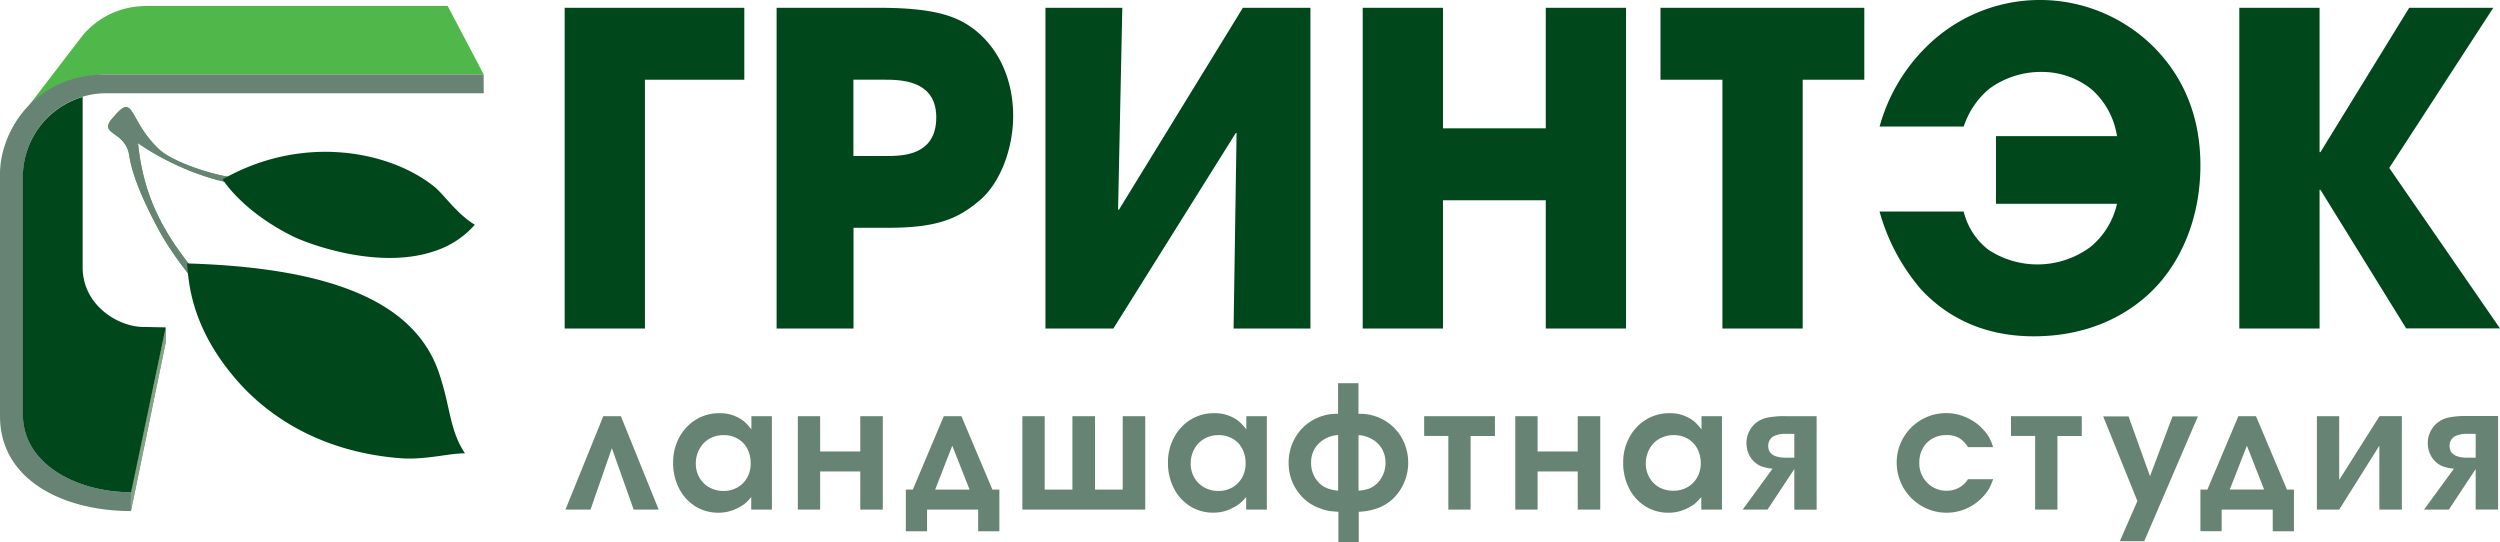
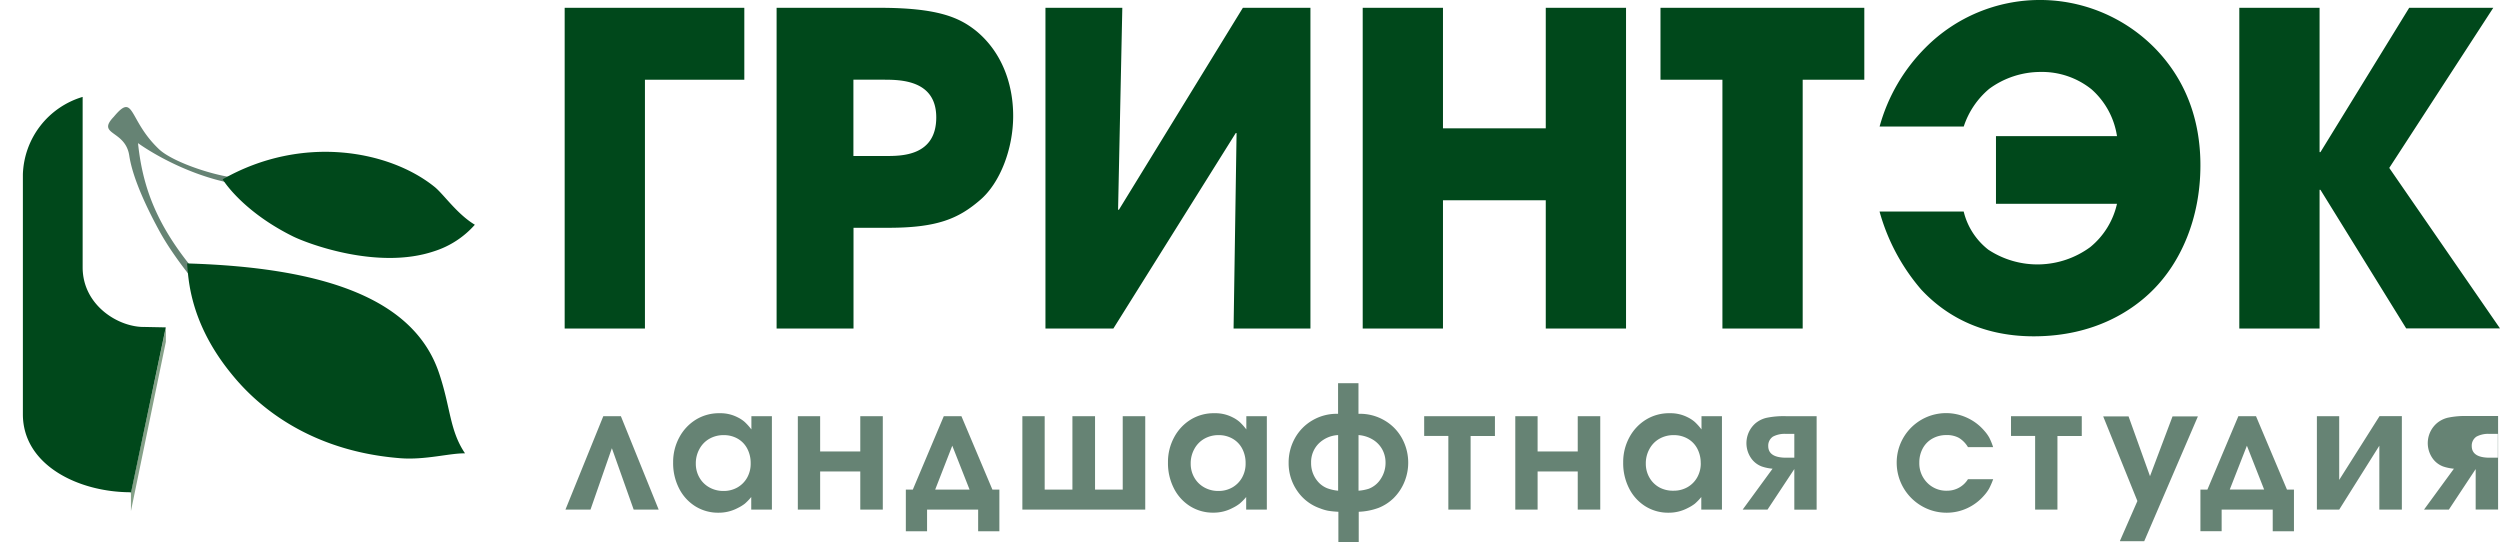
<svg xmlns="http://www.w3.org/2000/svg" id="Ñëîé_1" data-name="Ñëîé 1" viewBox="0 0 484 105">
  <defs>
    <style>
      .cls-1 {
        fill: #50b84a;
      }

      .cls-1, .cls-2, .cls-3, .cls-4 {
        fill-rule: evenodd;
      }

      .cls-2, .cls-5 {
        fill: #668374;
      }

      .cls-3 {
        fill: #00481b;
      }

      .cls-4 {
        fill: #85a188;
      }
    </style>
  </defs>
  <title>logo_grintek_2</title>
-   <polygon class="cls-1" points="25.35 95.31 32.11 63.38 32.11 66.18 25.35 98.94 25.35 95.31" />
-   <path class="cls-1" d="M86.66,1.13H28.31l-1,.07A15.8,15.8,0,0,0,15.89,7L4.28,22.14,4.37,22a18.19,18.19,0,0,1,7.88-5.88,24.28,24.28,0,0,1,7-1.64l1.14-.14H64.19l29.42,0Z" />
-   <path class="cls-2" d="M93.65,18.06l-72.56,0A16.16,16.16,0,0,0,4.45,33.77V80.21c0,9.83,10.75,15.09,20.9,15.09v3.64C12.49,98.94,0,93.08,0,80.55V33.65c0-7.72,6.14-19.27,20.89-19.27l72.74,0Z" />
-   <path class="cls-1" d="M50.06,34.39c-4.19,1.21-16-2.45-19.24-5.47-6.06-5.71-4.72-11.19-8.8-6.3-3.42,3.58,2.22,2.49,3,7.47,0.69,4.68,3.78,10.87,5.84,14.64,2.27,4.15,6.45,9.92,13.76,17.75A3.43,3.43,0,0,0,46,61.18C32,47.95,27.86,38.64,26.72,27.71c3.12,2.23,11.8,7.36,21.74,8.31C49.31,36.09,53.75,38.5,50.06,34.39Z" />
  <path class="cls-3" d="M109.32,1.51H144.1V15.44H124.86V63.6H109.32V1.51h0Zm324.21,0h15.54V29.45h0.17L466.42,1.51H482.7l-20.14,31L484,63.58v0H465.84L449.24,36.75h-0.17V63.6H433.53V1.51h0ZM380.17,40.95a13.34,13.34,0,0,0,4.77,7.39,17.27,17.27,0,0,0,19.73-.5,15.08,15.08,0,0,0,5.18-8.39H386.42V26.35h23.43a15.13,15.13,0,0,0-4.93-9.06,15.31,15.31,0,0,0-9.86-3.36,16.81,16.81,0,0,0-9.95,3.27,16,16,0,0,0-4.93,7.3H363.89a34.52,34.52,0,0,1,8.88-15.27,31.21,31.21,0,0,1,44.4.08C422.92,15.19,426,22.82,426,32c0,10.49-3.95,18.88-9.13,24.08C413,60,405.57,65.11,393.73,65.11c-10.61,0-17.51-4.45-21.79-9.06a39.06,39.06,0,0,1-8.06-15.1h16.28Zm-46.7-25.51h-12V1.51h39.46V15.44H349V63.6H333.46V15.44h0ZM263.82,1.51h15.54V24.84h19.9V1.51H314.8V63.6H299.26V38.77h-19.9V63.6H263.82V1.51h0ZM253.7,63.6H238.82l0.58-37.84h-0.16L215.55,63.6H202.4V1.51h14.88l-0.82,39.1h0.16l24-39.1H253.7V63.6h0Zm-88.47-33.4h6.33c3,0,9.7,0,9.7-7.47,0-7.3-7-7.3-10.28-7.3h-5.76V30.21h0ZM150.35,1.51h19.9C181.51,1.51,185.7,3.35,189,6c4.85,4,7.15,10.07,7.15,16.45s-2.55,13-6.41,16.28c-4.19,3.61-8.3,5.37-17.76,5.37h-6.74V63.6H150.35V1.51Z" />
  <polygon class="cls-4" points="25.35 98.94 32.11 66.18 32.11 63.38 25.35 95.31 25.35 98.94" />
  <path class="cls-2" d="M50.06,34.39c-4.19,1.21-16-2.45-19.24-5.47-6.06-5.71-4.72-11.19-8.8-6.3-3.42,3.58,2.22,2.49,3,7.47,0.69,4.68,3.78,10.87,5.84,14.64,2.27,4.15,6.45,9.92,13.76,17.75A3.43,3.43,0,0,0,46,61.18C32,47.95,27.86,38.64,26.72,27.71c3.12,2.23,11.8,7.36,21.74,8.31Z" />
  <path class="cls-3" d="M28.07,63.3C23,63.43,16,59.15,16,51.76v-33a16.18,16.18,0,0,0-11.57,15V80.21c0,9.83,10.75,15.09,20.9,15.09v0.24l6.76-32.16-4-.08h0ZM43.13,34.7c15.4-8.76,32.29-5.55,41,1.48,1.74,1.4,4.34,5.26,7.8,7.33a17.64,17.64,0,0,1-7.91,5.14c-10.88,3.65-24.43-1.47-27.29-2.88-8.72-4.32-12.72-9.59-13.64-11.07h0ZM36.21,51c0.28,2.3.21,10.91,8.29,21,2.64,3.3,12.35,15.09,33,16.71,4.82,0.38,9.59-1,12.53-.94-3-4.44-2.77-8.82-5-15.45C80.34,58.14,63.45,51.8,36.21,51Z" />
-   <path class="cls-5" d="M120.2,80.57l7.32,18.09h-4.84l-4.22-11.89-4.14,11.89h-4.85l7.33-18.09h3.41Zm29.24,0V98.66h-4V96.22a10.21,10.21,0,0,1-1.24,1.29,7.6,7.6,0,0,1-1.37.84,7.82,7.82,0,0,1-3.73.91,8.3,8.3,0,0,1-4.5-1.25,8.7,8.7,0,0,1-3.14-3.47,10.69,10.69,0,0,1-1.14-5,10,10,0,0,1,1.19-4.86,9,9,0,0,1,3.25-3.46A8.53,8.53,0,0,1,139.33,80a7.26,7.26,0,0,1,3.49.8,6.24,6.24,0,0,1,1.34.88,11.27,11.27,0,0,1,1.31,1.46V80.57h4Zm-4.11,9.1a5.9,5.9,0,0,0-.66-2.81,4.75,4.75,0,0,0-1.85-1.93,5.34,5.34,0,0,0-2.71-.69,5.51,5.51,0,0,0-2.78.71,5,5,0,0,0-1.93,2,5.68,5.68,0,0,0-.69,2.81,5.33,5.33,0,0,0,.7,2.7,5,5,0,0,0,1.92,1.9,5.49,5.49,0,0,0,2.74.69,5.31,5.31,0,0,0,2.71-.69,5,5,0,0,0,1.88-1.91A5.5,5.5,0,0,0,145.33,89.67Zm21.22-2.27V80.57h4.36V98.66h-4.36V91.27h-7.77v7.39h-4.32V80.57h4.32V87.4h7.77Zm12.93,11.26v4.19h-4.11V94.79h1.35l6-14.22h3.41l6,14.22h1.35v8.06h-4.11V98.66h-9.83Zm1.57-3.87h6.66l-3.35-8.5Zm40.65,3.87H197.93V80.57h4.32V94.79h5.37V80.57H212V94.79h5.36V80.57h4.36V98.66Zm23.56-18.09V98.66h-4V96.22A10.18,10.18,0,0,1,240,97.5a7.58,7.58,0,0,1-1.37.84,7.82,7.82,0,0,1-3.73.91,8.3,8.3,0,0,1-4.5-1.25,8.7,8.7,0,0,1-3.14-3.47,10.69,10.69,0,0,1-1.14-5,10,10,0,0,1,1.19-4.86,9,9,0,0,1,3.25-3.46A8.53,8.53,0,0,1,235.15,80a7.26,7.26,0,0,1,3.49.8,6.25,6.25,0,0,1,1.34.88,11.2,11.2,0,0,1,1.31,1.46V80.57h4Zm-4.11,9.1a5.91,5.91,0,0,0-.66-2.81,4.76,4.76,0,0,0-1.86-1.93,5.34,5.34,0,0,0-2.71-.69,5.51,5.51,0,0,0-2.78.71,5,5,0,0,0-1.93,2,5.68,5.68,0,0,0-.69,2.81,5.33,5.33,0,0,0,.7,2.7,5,5,0,0,0,1.92,1.9,5.49,5.49,0,0,0,2.74.69,5.31,5.31,0,0,0,2.71-.69,5,5,0,0,0,1.88-1.91A5.5,5.5,0,0,0,241.15,89.67ZM263,74.19v5.92h0.17A9.36,9.36,0,0,1,268,81.37a9,9,0,0,1,3.4,3.44,9.81,9.81,0,0,1,.49,8.5,9.45,9.45,0,0,1-2.08,3.12,8.82,8.82,0,0,1-2.91,1.89,12.51,12.51,0,0,1-3.85.76V105h-3.94V99.08a17.73,17.73,0,0,1-2-.2,8.56,8.56,0,0,1-1.54-.46A8.83,8.83,0,0,1,251.12,95a9.35,9.35,0,0,1-1.64-5.37,9.63,9.63,0,0,1,1.23-4.82,9.06,9.06,0,0,1,3.39-3.44,9.28,9.28,0,0,1,4.75-1.26h0.2V74.19H263ZM259.06,95V84.23a5.77,5.77,0,0,0-3.8,1.68,5.09,5.09,0,0,0-1.43,3.69,5.41,5.41,0,0,0,1.57,3.91,4.68,4.68,0,0,0,1.51,1A8.27,8.27,0,0,0,259.06,95ZM263,95a8.43,8.43,0,0,0,2-.38,4.74,4.74,0,0,0,2.34-1.95,5.57,5.57,0,0,0,.9-3.07,5.28,5.28,0,0,0-.65-2.62,5.1,5.1,0,0,0-1.84-1.89,6.23,6.23,0,0,0-2.74-.86V95Zm17.39-10.6h-4.67V80.57h13.7v3.84h-4.71V98.66H280.4V84.41Zm25.06,3V80.57h4.36V98.66h-4.36V91.27h-7.77v7.39h-4.32V80.57h4.32V87.4h7.77Zm27.92-6.83V98.66h-4V96.22a10.18,10.18,0,0,1-1.24,1.29,7.58,7.58,0,0,1-1.37.84,7.82,7.82,0,0,1-3.73.91,8.3,8.3,0,0,1-4.5-1.25,8.69,8.69,0,0,1-3.14-3.47,10.69,10.69,0,0,1-1.14-5,10,10,0,0,1,1.19-4.86,9,9,0,0,1,3.26-3.46A8.52,8.52,0,0,1,323.27,80a7.26,7.26,0,0,1,3.49.8,6.25,6.25,0,0,1,1.34.88,11.2,11.2,0,0,1,1.31,1.46V80.57h4Zm-4.11,9.1a5.91,5.91,0,0,0-.66-2.81,4.76,4.76,0,0,0-1.86-1.93,5.34,5.34,0,0,0-2.71-.69,5.51,5.51,0,0,0-2.78.71,5,5,0,0,0-1.93,2,5.68,5.68,0,0,0-.69,2.81,5.33,5.33,0,0,0,.7,2.7,5,5,0,0,0,1.92,1.9A5.49,5.49,0,0,0,324,95a5.31,5.31,0,0,0,2.71-.69,5,5,0,0,0,1.88-1.91A5.5,5.5,0,0,0,329.27,89.67Zm22.41,9h-4.29V90.81l-5.19,7.85h-4.81l5.79-7.92a8.79,8.79,0,0,1-2.06-.42,4.37,4.37,0,0,1-2.17-1.73A5.11,5.11,0,0,1,339.8,82,5.16,5.16,0,0,1,342,80.89a16.29,16.29,0,0,1,3.7-.32h6V98.66Zm-4.29-10.08V84h-1.61a4.88,4.88,0,0,0-2.51.52,2.09,2.09,0,0,0-.93,1.82q0,2.27,3.48,2.27h1.57ZM381,92.77h4.88a15.19,15.19,0,0,1-.81,1.86,7.93,7.93,0,0,1-1,1.35,9.67,9.67,0,0,1-3.27,2.43,9.38,9.38,0,0,1-3.91.85,9.49,9.49,0,0,1-4.86-1.3,9.69,9.69,0,0,1-4.83-8.4,9.57,9.57,0,0,1,12.31-9.18,10.07,10.07,0,0,1,2.51,1.15,9.6,9.6,0,0,1,2.11,1.83,7.53,7.53,0,0,1,1,1.38,12.17,12.17,0,0,1,.74,1.83H381a5.16,5.16,0,0,0-1.76-1.8,4.82,4.82,0,0,0-2.4-.54,5.44,5.44,0,0,0-2.73.68,4.77,4.77,0,0,0-1.86,1.89,5.65,5.65,0,0,0-.67,2.76,5.32,5.32,0,0,0,1.52,3.89A5.12,5.12,0,0,0,376.92,95,4.72,4.72,0,0,0,381,92.77Zm13-8.37h-4.67V80.57h13.7v3.84h-4.71V98.66H394V84.41Zm16.42,20.32L413.8,97l-6.62-16.38h4.91l4.15,11.57,4.36-11.57h4.91l-10.39,24.16h-4.66Zm19.69-6.07v4.19H426V94.79h1.35l6-14.22h3.41l6,14.22h1.35v8.06H440V98.66h-9.83Zm1.57-3.87h6.66L435,86.29Zm29-14.22H465V98.66h-4.36V86.29l-7.77,12.37h-4.32V80.57h4.32V92.91Zm22.9,18.09h-4.29V90.81l-5.19,7.85h-4.81l5.79-7.92a8.79,8.79,0,0,1-2.06-.42,4.37,4.37,0,0,1-2.17-1.73A5.11,5.11,0,0,1,471.7,82a5.16,5.16,0,0,1,2.23-1.14,16.29,16.29,0,0,1,3.7-.32h6V98.66Zm-4.29-10.08V84h-1.61a4.88,4.88,0,0,0-2.51.52,2.09,2.09,0,0,0-.93,1.82q0,2.27,3.48,2.27h1.57Z" />
+   <path class="cls-5" d="M120.2,80.57l7.32,18.09h-4.84l-4.22-11.89-4.14,11.89h-4.85l7.33-18.09h3.41Zm29.24,0V98.66h-4V96.22a10.21,10.21,0,0,1-1.24,1.29,7.6,7.6,0,0,1-1.37.84,7.82,7.82,0,0,1-3.73.91,8.3,8.3,0,0,1-4.5-1.25,8.7,8.7,0,0,1-3.14-3.47,10.69,10.69,0,0,1-1.14-5,10,10,0,0,1,1.19-4.86,9,9,0,0,1,3.25-3.46A8.53,8.53,0,0,1,139.33,80a7.26,7.26,0,0,1,3.49.8,6.24,6.24,0,0,1,1.34.88,11.27,11.27,0,0,1,1.31,1.46V80.57h4Zm-4.11,9.1a5.9,5.9,0,0,0-.66-2.81,4.75,4.75,0,0,0-1.85-1.93,5.34,5.34,0,0,0-2.71-.69,5.51,5.51,0,0,0-2.78.71,5,5,0,0,0-1.93,2,5.68,5.68,0,0,0-.69,2.81,5.33,5.33,0,0,0,.7,2.7,5,5,0,0,0,1.92,1.9,5.49,5.49,0,0,0,2.74.69,5.31,5.31,0,0,0,2.71-.69,5,5,0,0,0,1.88-1.91A5.5,5.5,0,0,0,145.33,89.67Zm21.22-2.27V80.57h4.36V98.66h-4.36V91.27h-7.77v7.39h-4.32V80.57h4.32V87.4h7.77Zm12.93,11.26v4.19h-4.11V94.79h1.35l6-14.22h3.41l6,14.22h1.35v8.06h-4.11V98.66h-9.83Zm1.57-3.87h6.66l-3.35-8.5Zm40.65,3.87H197.93V80.57h4.32V94.79h5.37V80.57H212V94.79h5.36V80.57h4.36V98.66Zm23.56-18.09V98.66h-4V96.22A10.18,10.18,0,0,1,240,97.5a7.58,7.58,0,0,1-1.37.84,7.82,7.82,0,0,1-3.73.91,8.3,8.3,0,0,1-4.5-1.25,8.7,8.7,0,0,1-3.14-3.47,10.69,10.69,0,0,1-1.14-5,10,10,0,0,1,1.19-4.86,9,9,0,0,1,3.25-3.46A8.53,8.53,0,0,1,235.15,80a7.26,7.26,0,0,1,3.49.8,6.25,6.25,0,0,1,1.34.88,11.2,11.2,0,0,1,1.31,1.46V80.57h4Zm-4.11,9.1a5.91,5.91,0,0,0-.66-2.81,4.76,4.76,0,0,0-1.86-1.93,5.34,5.34,0,0,0-2.71-.69,5.51,5.51,0,0,0-2.78.71,5,5,0,0,0-1.93,2,5.68,5.68,0,0,0-.69,2.81,5.33,5.33,0,0,0,.7,2.7,5,5,0,0,0,1.92,1.9,5.49,5.49,0,0,0,2.74.69,5.31,5.31,0,0,0,2.71-.69,5,5,0,0,0,1.88-1.91A5.5,5.5,0,0,0,241.15,89.67ZM263,74.19v5.92h0.17A9.36,9.36,0,0,1,268,81.37a9,9,0,0,1,3.4,3.44,9.81,9.81,0,0,1,.49,8.5,9.45,9.45,0,0,1-2.08,3.12,8.82,8.82,0,0,1-2.91,1.89,12.51,12.51,0,0,1-3.85.76V105h-3.94V99.08a17.73,17.73,0,0,1-2-.2,8.56,8.56,0,0,1-1.54-.46A8.83,8.83,0,0,1,251.12,95a9.35,9.35,0,0,1-1.64-5.37,9.63,9.63,0,0,1,1.23-4.82,9.06,9.06,0,0,1,3.39-3.44,9.28,9.28,0,0,1,4.75-1.26h0.2V74.19H263ZM259.06,95V84.23a5.77,5.77,0,0,0-3.8,1.68,5.09,5.09,0,0,0-1.43,3.69,5.41,5.41,0,0,0,1.57,3.91,4.68,4.68,0,0,0,1.51,1A8.27,8.27,0,0,0,259.06,95ZM263,95a8.43,8.43,0,0,0,2-.38,4.74,4.74,0,0,0,2.34-1.95,5.57,5.57,0,0,0,.9-3.07,5.28,5.28,0,0,0-.65-2.62,5.1,5.1,0,0,0-1.84-1.89,6.23,6.23,0,0,0-2.74-.86V95Zm17.39-10.6h-4.67V80.57h13.7v3.84h-4.71V98.66H280.4V84.41Zm25.06,3V80.57h4.36V98.66h-4.36V91.27h-7.77v7.39h-4.32V80.57h4.32V87.4h7.77Zm27.92-6.83V98.66h-4V96.22a10.18,10.18,0,0,1-1.24,1.29,7.58,7.58,0,0,1-1.37.84,7.82,7.82,0,0,1-3.73.91,8.3,8.3,0,0,1-4.5-1.25,8.69,8.69,0,0,1-3.14-3.47,10.69,10.69,0,0,1-1.14-5,10,10,0,0,1,1.19-4.86,9,9,0,0,1,3.26-3.46A8.52,8.52,0,0,1,323.27,80a7.26,7.26,0,0,1,3.49.8,6.25,6.25,0,0,1,1.34.88,11.2,11.2,0,0,1,1.31,1.46V80.57h4Zm-4.11,9.1a5.91,5.91,0,0,0-.66-2.81,4.76,4.76,0,0,0-1.86-1.93,5.34,5.34,0,0,0-2.71-.69,5.51,5.51,0,0,0-2.78.71,5,5,0,0,0-1.93,2,5.68,5.68,0,0,0-.69,2.81,5.33,5.33,0,0,0,.7,2.7,5,5,0,0,0,1.92,1.9A5.49,5.49,0,0,0,324,95a5.31,5.31,0,0,0,2.71-.69,5,5,0,0,0,1.88-1.91A5.5,5.5,0,0,0,329.27,89.67Zm22.41,9h-4.29V90.81l-5.19,7.85h-4.81l5.79-7.92a8.79,8.79,0,0,1-2.06-.42,4.37,4.37,0,0,1-2.17-1.73A5.11,5.11,0,0,1,339.8,82,5.16,5.16,0,0,1,342,80.89a16.29,16.29,0,0,1,3.7-.32h6V98.66Zm-4.29-10.08V84h-1.61a4.88,4.88,0,0,0-2.51.52,2.09,2.09,0,0,0-.93,1.82q0,2.27,3.48,2.27h1.57ZM381,92.77h4.88a15.19,15.19,0,0,1-.81,1.86,7.93,7.93,0,0,1-1,1.35,9.67,9.67,0,0,1-3.27,2.43,9.38,9.38,0,0,1-3.91.85,9.49,9.49,0,0,1-4.86-1.3,9.69,9.69,0,0,1-4.83-8.4,9.57,9.57,0,0,1,12.31-9.18,10.07,10.07,0,0,1,2.51,1.15,9.6,9.6,0,0,1,2.11,1.83,7.53,7.53,0,0,1,1,1.38,12.17,12.17,0,0,1,.74,1.83H381a5.16,5.16,0,0,0-1.76-1.8,4.82,4.82,0,0,0-2.4-.54,5.44,5.44,0,0,0-2.73.68,4.77,4.77,0,0,0-1.86,1.89,5.65,5.65,0,0,0-.67,2.76,5.32,5.32,0,0,0,1.52,3.89A5.12,5.12,0,0,0,376.92,95,4.72,4.72,0,0,0,381,92.77Zm13-8.37h-4.67V80.57h13.7v3.84h-4.71V98.66H394V84.41Zm16.42,20.32L413.8,97l-6.62-16.38h4.91l4.15,11.57,4.36-11.57h4.91l-10.39,24.16h-4.66Zm19.69-6.07v4.19H426V94.79h1.35l6-14.22h3.41l6,14.22h1.35v8.06H440V98.66h-9.83Zm1.57-3.87h6.66L435,86.29Zm29-14.22H465V98.66h-4.36V86.29l-7.77,12.37h-4.32V80.57h4.32V92.91Zm22.9,18.09h-4.29V90.81l-5.19,7.85h-4.81l5.79-7.92a8.79,8.79,0,0,1-2.06-.42,4.37,4.37,0,0,1-2.17-1.73A5.11,5.11,0,0,1,471.7,82a5.16,5.16,0,0,1,2.23-1.14,16.29,16.29,0,0,1,3.7-.32h6V98.66ZV84h-1.61a4.88,4.88,0,0,0-2.51.52,2.09,2.09,0,0,0-.93,1.82q0,2.27,3.48,2.27h1.57Z" />
</svg>